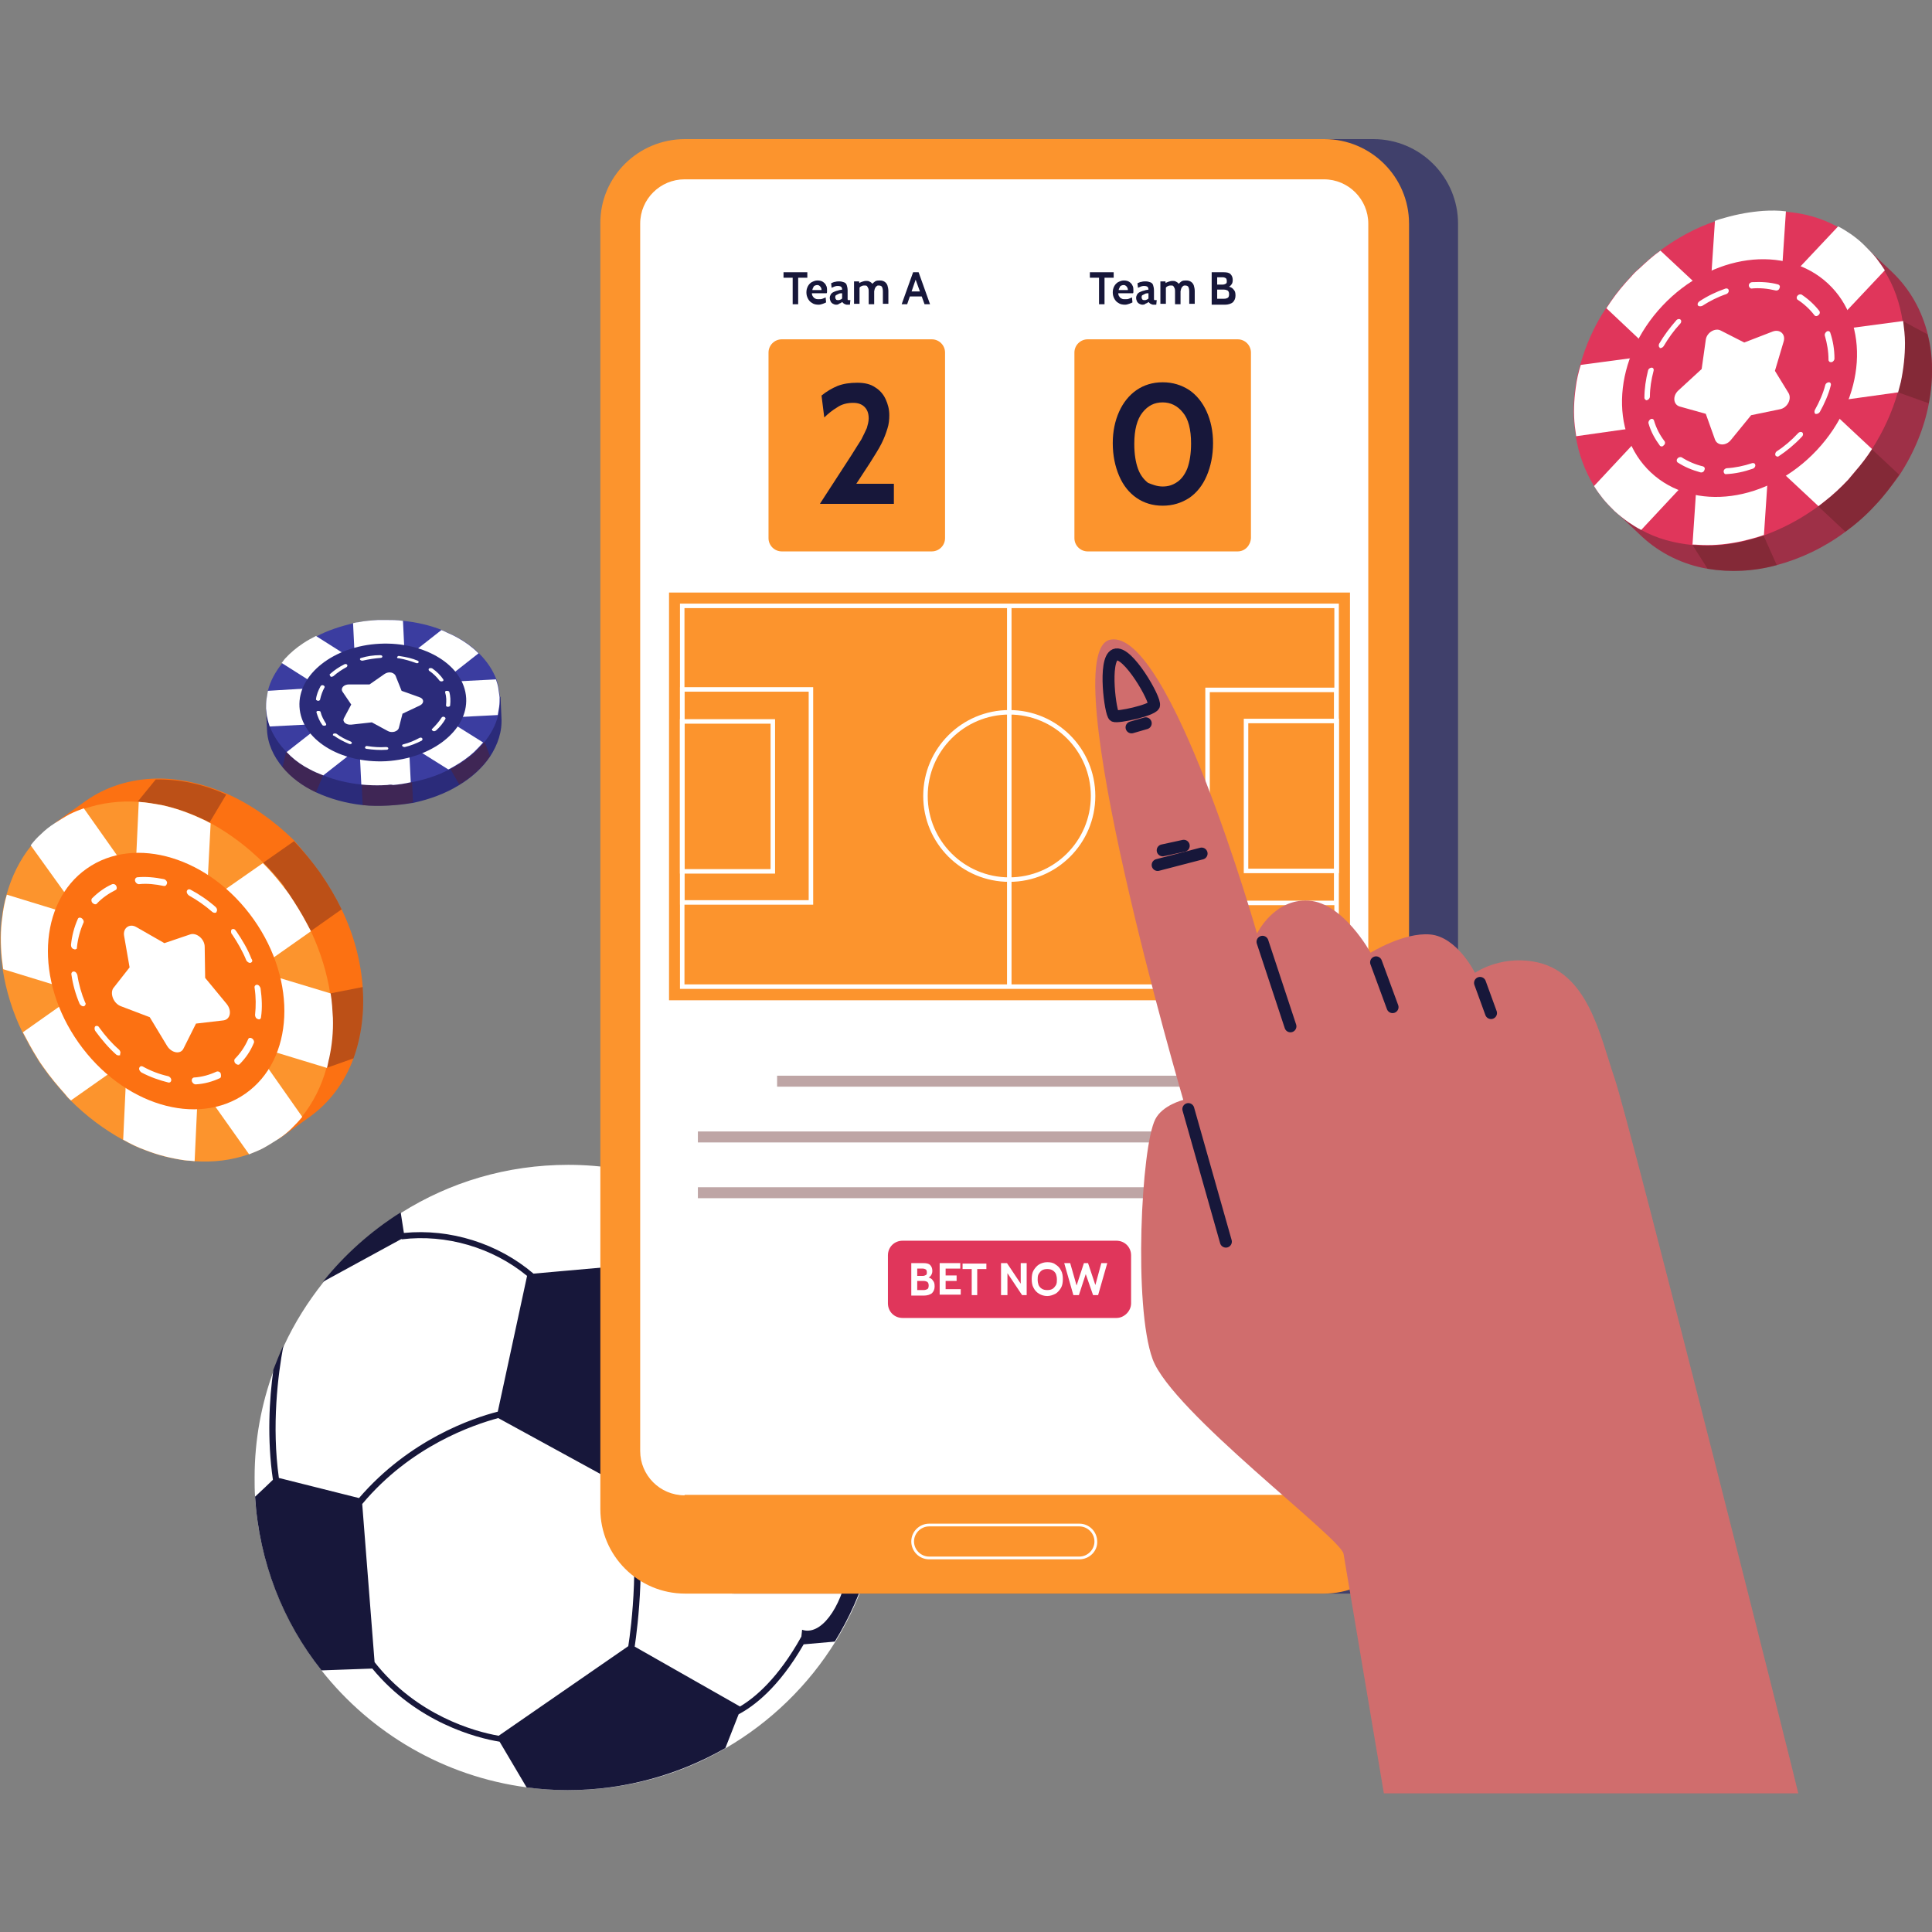
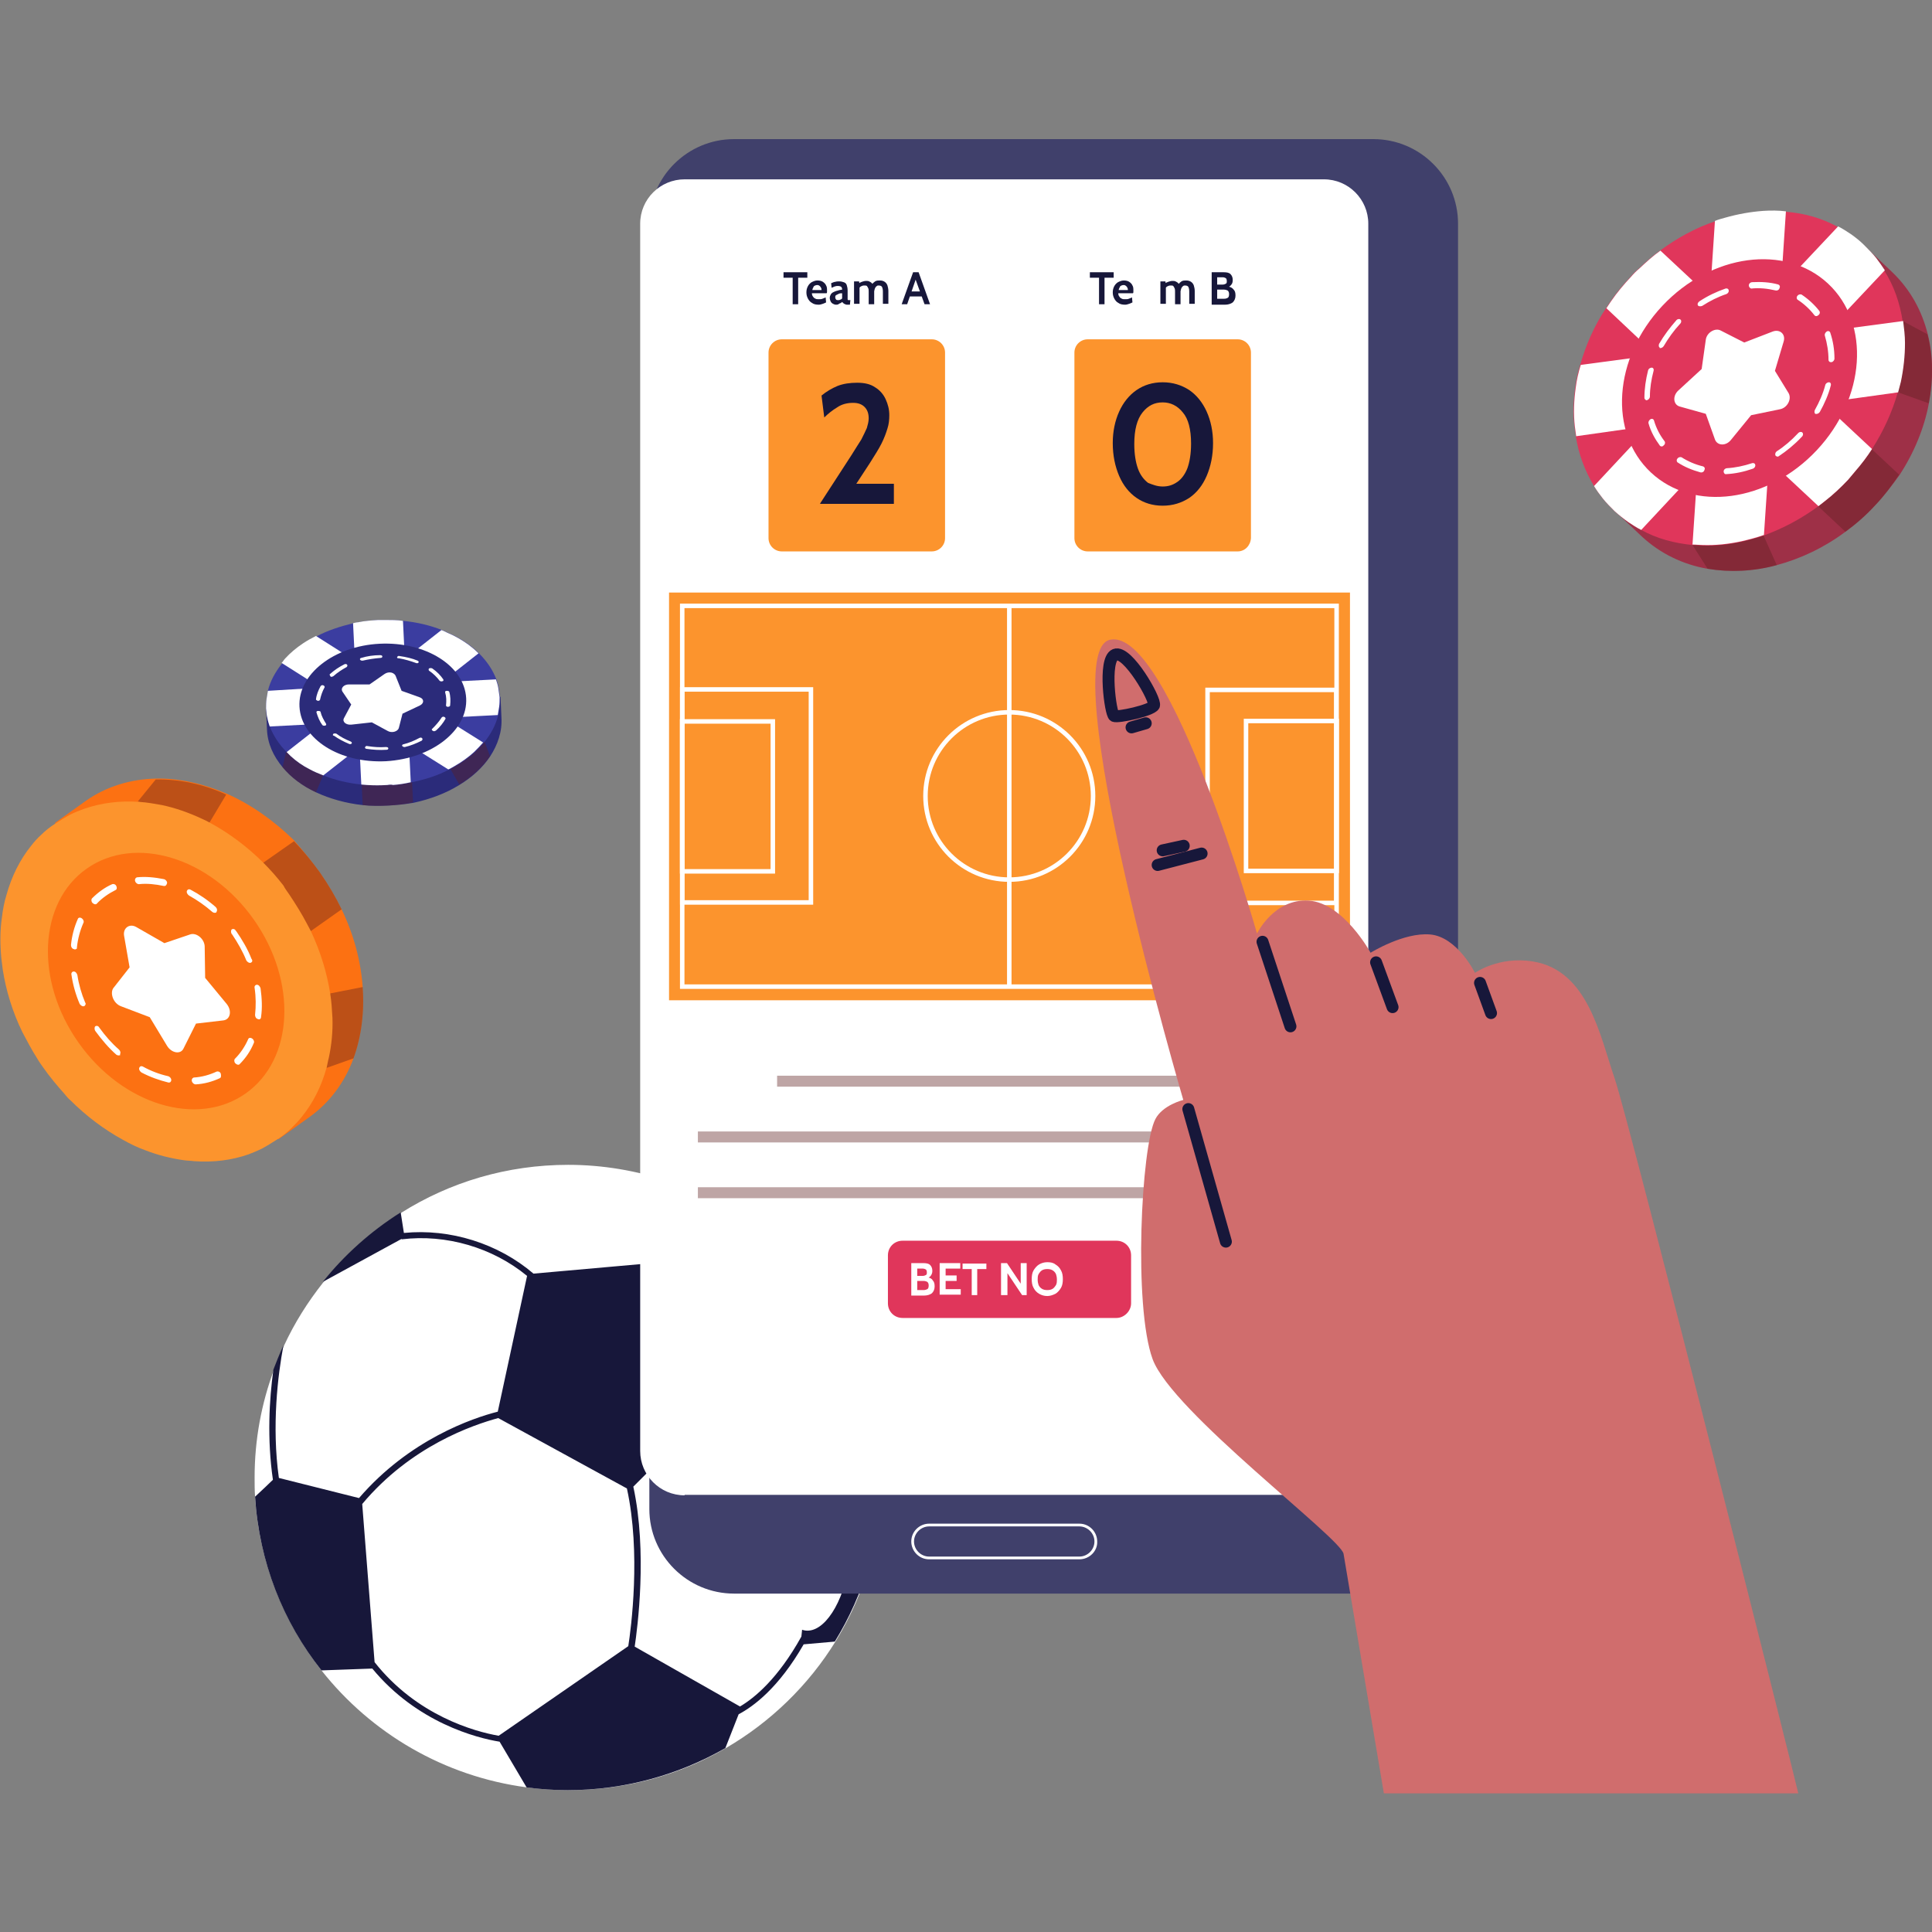
<svg xmlns="http://www.w3.org/2000/svg" width="250" height="250" viewBox="0 0 250 250" fill="none">
  <rect x="0" y="0" width="250" height="250" fill="#808080" stroke="none" />
  <g clip-path="url(#clip0_2287_2858)">
    <path d="M114.127 191.128C114.127 198.936 111.934 206.152 108.142 212.362C104.646 218.041 99.727 222.832 93.92 226.203C87.936 229.693 80.943 231.645 73.536 231.645C71.7 231.645 69.922 231.527 68.203 231.29C57.419 229.87 47.997 224.251 41.597 216.148C36.679 209.878 33.539 202.13 33.005 193.671C32.946 192.843 32.946 192.015 32.946 191.187C32.946 186.278 33.835 181.605 35.435 177.287C35.85 176.223 36.264 175.158 36.739 174.152C38.101 171.195 39.82 168.474 41.835 165.931C44.679 162.382 48.056 159.365 51.908 156.94C58.189 152.977 65.596 150.729 73.536 150.729C78.04 150.729 82.425 151.498 86.513 152.859C90.484 154.219 94.217 156.112 97.535 158.537C102.512 162.145 106.601 166.877 109.505 172.378C110.512 174.271 111.342 176.223 112.053 178.234C113.238 181.664 113.949 185.272 114.127 189.058C114.067 189.649 114.127 190.359 114.127 191.128Z" fill="white" />
    <path d="M114.067 188.88L112.112 187.106C112.645 183.971 112.527 180.895 111.993 178.115C111.282 176.104 110.453 174.152 109.445 172.259C111.045 176.341 112.29 181.664 111.282 187.106L106.423 189.294C104.764 186.632 100.557 180.777 94.454 179.061L87.698 163.564L90.78 157.65L97.416 158.419C94.098 155.993 90.365 154.042 86.395 152.74L90.069 157.295L86.987 163.21L69.033 164.807C64.47 160.903 58.248 158.951 52.264 159.542L51.849 156.881C47.997 159.306 44.56 162.381 41.775 165.871L51.967 160.311V160.37C57.715 159.661 63.759 161.435 68.203 165.102L64.411 182.669C61.152 183.498 52.975 186.278 46.456 193.849L36.087 191.246C35.139 184.503 35.968 177.819 36.679 174.093C36.205 175.098 35.791 176.163 35.376 177.228C34.842 181.072 34.546 186.218 35.316 191.483C34.842 191.956 33.894 192.843 33.005 193.671C33.539 202.129 36.62 209.878 41.597 216.148L48.175 215.911C53.923 222.891 61.685 224.902 64.648 225.375L68.144 231.29C69.922 231.526 71.7 231.645 73.477 231.645C80.884 231.645 87.876 229.634 93.861 226.203L95.579 221.826C97.476 220.82 100.735 218.454 103.994 212.776L108.023 212.421C111.816 206.27 114.008 198.995 114.008 191.187C114.127 190.359 114.067 189.649 114.067 188.88ZM81.299 213.013L64.529 224.606C61.448 224.074 53.923 222.003 48.471 215.083L46.871 194.618C53.152 187.106 61.211 184.385 64.47 183.498L81.121 192.606C82.958 200.946 81.654 210.765 81.299 213.013ZM103.698 211.771C100.676 217.212 97.653 219.697 95.757 220.82L82.129 213.072C82.484 210.706 83.788 200.828 81.951 192.37L94.454 179.889C100.439 181.664 104.646 187.875 106.009 190.122L103.698 211.771Z" fill="#17173A" />
    <path d="M109.895 202.218C110.609 197.041 109.217 192.572 106.786 192.238C104.354 191.904 101.804 195.83 101.09 201.008C100.376 206.186 101.768 210.654 104.199 210.988C106.631 211.322 109.181 207.396 109.895 202.218Z" fill="white" />
    <path d="M177.708 206.211H94.987C88.943 206.211 84.025 201.302 84.025 195.269V28.942C84.025 22.909 88.943 18 94.987 18H177.708C183.752 18 188.67 22.909 188.67 28.942V195.269C188.67 201.302 183.752 206.211 177.708 206.211Z" fill="#40406B" />
-     <path d="M171.308 206.211H88.647C82.603 206.211 77.684 201.302 77.684 195.269V28.942C77.625 22.909 82.543 18 88.647 18H171.368C177.412 18 182.33 22.909 182.33 28.942V195.269C182.33 201.302 177.412 206.211 171.308 206.211Z" fill="#FC942D" />
    <path d="M139.666 201.775H120.23C118.926 201.775 117.919 200.71 117.919 199.468C117.919 198.167 118.986 197.161 120.23 197.161H139.666C140.969 197.161 141.977 198.226 141.977 199.468C142.036 200.71 140.969 201.775 139.666 201.775ZM120.23 197.516C119.163 197.516 118.274 198.403 118.274 199.468C118.274 200.533 119.163 201.42 120.23 201.42H139.666C140.732 201.42 141.621 200.533 141.621 199.468C141.621 198.403 140.732 197.516 139.666 197.516H120.23Z" fill="white" />
    <path d="M88.587 193.494C85.388 193.494 82.84 190.892 82.84 187.757V28.942C82.84 25.748 85.447 23.205 88.587 23.205H171.308C174.508 23.205 177.056 25.808 177.056 28.942V187.698C177.056 190.892 174.449 193.435 171.308 193.435H88.587V193.494Z" fill="white" />
    <path d="M174.686 76.675H86.573V129.435H174.686V76.675Z" fill="#FC942D" />
    <path d="M172.956 127.67V78.399L88.279 78.399L88.279 127.67L172.956 127.67Z" stroke="white" stroke-width="0.582" stroke-miterlimit="10" />
    <path d="M130.6 78.39V127.661" stroke="white" stroke-width="0.582" stroke-miterlimit="10" />
    <path d="M130.6 113.82C136.589 113.82 141.443 108.974 141.443 102.996C141.443 97.018 136.589 92.172 130.6 92.172C124.611 92.172 119.756 97.018 119.756 102.996C119.756 108.974 124.611 113.82 130.6 113.82Z" stroke="white" stroke-width="0.582" stroke-miterlimit="10" />
    <path d="M172.908 89.273H156.257V116.837H172.908V89.273Z" stroke="white" stroke-width="0.582" stroke-miterlimit="10" />
    <path d="M172.968 93.296H161.235V112.697H172.968V93.296Z" stroke="white" stroke-width="0.582" stroke-miterlimit="10" />
    <path d="M88.283 116.775H104.934V89.212H88.283V116.775Z" stroke="white" stroke-width="0.582" stroke-miterlimit="10" />
    <path d="M88.271 112.754H100.003V93.353H88.271V112.754Z" stroke="white" stroke-width="0.582" stroke-miterlimit="10" />
    <path d="M120.571 71.352H101.164C100.216 71.352 99.446 70.583 99.446 69.637V45.623C99.446 44.676 100.216 43.907 101.164 43.907H120.571C121.519 43.907 122.289 44.676 122.289 45.623V69.637C122.289 70.583 121.519 71.352 120.571 71.352Z" fill="#FC942D" />
    <path d="M106.127 65.142L110.156 58.931C110.69 58.103 111.105 57.393 111.46 56.861C111.756 56.269 111.993 55.796 112.171 55.382C112.29 54.968 112.408 54.554 112.408 54.14C112.408 53.489 112.23 53.016 111.875 52.661C111.519 52.306 111.045 52.129 110.393 52.129C109.623 52.129 108.912 52.306 108.319 52.72C107.727 53.075 107.134 53.548 106.66 54.022L106.305 51.182C106.957 50.65 107.668 50.236 108.379 49.94C109.149 49.645 109.979 49.526 110.927 49.526C111.875 49.526 112.645 49.704 113.238 50.118C113.83 50.473 114.304 51.005 114.601 51.656C114.897 52.306 115.075 52.957 115.075 53.726C115.075 54.317 115.015 54.909 114.838 55.441C114.66 56.033 114.423 56.683 114.067 57.393C113.712 58.103 113.178 58.931 112.586 59.877L110.808 62.598H115.667V65.201H106.127V65.142Z" fill="#17173A" />
    <path d="M102.572 39.369V35.938H101.387V35.228H104.468V35.938H103.283V39.369H102.572Z" fill="#17173A" />
    <path d="M105.949 39.428C105.594 39.428 105.297 39.369 105.06 39.191C104.823 39.073 104.646 38.836 104.527 38.6C104.409 38.363 104.349 38.127 104.349 37.831C104.349 37.535 104.409 37.298 104.527 37.062C104.646 36.825 104.823 36.648 105.001 36.53C105.238 36.411 105.475 36.293 105.771 36.293C106.068 36.293 106.305 36.352 106.483 36.47C106.66 36.589 106.838 36.766 106.897 36.944C107.016 37.121 107.016 37.358 107.016 37.594C107.016 37.653 107.016 37.712 107.016 37.772C107.016 37.831 107.016 37.89 106.957 37.949H105.06C105.06 38.127 105.12 38.304 105.238 38.422C105.297 38.541 105.416 38.6 105.534 38.659C105.653 38.718 105.772 38.718 105.949 38.718C106.127 38.718 106.305 38.718 106.423 38.659C106.601 38.6 106.72 38.541 106.838 38.481L106.897 39.132C106.779 39.191 106.66 39.25 106.483 39.31C106.305 39.369 106.127 39.428 105.949 39.428ZM105.12 37.535H106.305C106.305 37.417 106.305 37.358 106.246 37.239C106.186 37.121 106.127 37.062 106.068 37.003C106.009 36.944 105.89 36.885 105.771 36.885C105.594 36.885 105.416 36.944 105.297 37.062C105.238 37.239 105.12 37.358 105.12 37.535Z" fill="#17173A" />
    <path d="M108.201 39.428C108.023 39.428 107.905 39.369 107.786 39.309C107.668 39.25 107.549 39.132 107.49 39.014C107.431 38.895 107.371 38.718 107.371 38.541C107.371 38.363 107.431 38.245 107.49 38.126C107.549 38.008 107.668 37.89 107.786 37.831C107.905 37.772 108.023 37.712 108.201 37.653C108.379 37.594 108.497 37.594 108.616 37.535C108.734 37.535 108.912 37.476 108.971 37.476C108.971 37.298 108.912 37.18 108.853 37.121C108.794 37.062 108.616 37.003 108.438 37.003C108.32 37.003 108.201 37.003 108.023 37.062C107.905 37.121 107.727 37.18 107.608 37.239L107.549 36.648C107.727 36.589 107.905 36.47 108.082 36.47C108.26 36.411 108.438 36.411 108.616 36.411C108.853 36.411 109.031 36.47 109.208 36.529C109.386 36.589 109.505 36.707 109.564 36.884C109.623 37.062 109.682 37.298 109.682 37.594V38.422C109.682 38.6 109.682 38.659 109.682 38.718C109.682 38.777 109.742 38.836 109.742 38.836C109.801 38.836 109.86 38.836 109.919 38.836H110.038L109.979 39.428H109.682C109.564 39.428 109.445 39.428 109.386 39.369C109.327 39.369 109.208 39.309 109.149 39.25C109.09 39.191 109.031 39.132 108.971 39.073C108.853 39.191 108.734 39.25 108.557 39.309C108.557 39.369 108.379 39.428 108.201 39.428ZM108.497 38.836C108.557 38.836 108.616 38.836 108.734 38.777C108.853 38.718 108.912 38.718 108.971 38.6V37.949C108.853 37.949 108.675 37.949 108.557 38.008C108.438 38.067 108.32 38.126 108.201 38.186C108.082 38.245 108.082 38.363 108.082 38.481C108.082 38.6 108.142 38.718 108.201 38.777C108.26 38.836 108.379 38.836 108.497 38.836Z" fill="#17173A" />
    <path d="M110.512 39.369V36.411H111.164L111.223 36.825L111.105 36.707C111.223 36.589 111.342 36.53 111.519 36.47C111.697 36.411 111.875 36.352 112.053 36.352C112.23 36.352 112.349 36.352 112.467 36.411C112.586 36.47 112.704 36.53 112.764 36.589C112.823 36.648 112.941 36.766 113.001 36.885L112.823 36.825C112.941 36.648 113.06 36.53 113.238 36.411C113.415 36.293 113.653 36.293 113.83 36.293C114.127 36.293 114.304 36.352 114.482 36.47C114.66 36.589 114.778 36.766 114.838 36.944C114.897 37.121 114.956 37.417 114.956 37.653V39.31H114.245V37.712C114.245 37.417 114.186 37.239 114.127 37.121C114.067 37.003 113.89 36.944 113.712 36.944C113.593 36.944 113.534 36.944 113.475 37.003C113.415 37.062 113.356 37.062 113.297 37.18C113.238 37.239 113.238 37.298 113.178 37.417C113.178 37.535 113.119 37.594 113.119 37.712V39.369H112.408V37.772C112.408 37.594 112.408 37.417 112.349 37.298C112.29 37.18 112.23 37.062 112.171 37.003C112.112 36.944 111.993 36.944 111.816 36.944C111.638 36.944 111.519 37.003 111.401 37.062C111.282 37.121 111.223 37.239 111.105 37.358L111.223 36.944V39.31H110.512V39.369Z" fill="#17173A" />
    <path d="M118.393 35.938H118.571L117.386 39.369H116.675L118.156 35.228H118.867L120.348 39.369H119.637L118.393 35.938ZM119.4 38.363H117.682V37.713H119.4V38.363Z" fill="#17173A" />
    <path d="M160.154 71.352H140.747C139.799 71.352 139.029 70.583 139.029 69.637V45.623C139.029 44.676 139.799 43.907 140.747 43.907H160.154C161.102 43.907 161.872 44.676 161.872 45.623V69.637C161.813 70.583 161.102 71.352 160.154 71.352Z" fill="#FC942D" />
    <path d="M150.45 65.437C149.147 65.437 148.021 65.082 147.073 64.431C146.125 63.781 145.354 62.834 144.821 61.592C144.288 60.35 143.991 58.931 143.991 57.334C143.991 55.796 144.288 54.435 144.821 53.252C145.354 52.069 146.125 51.123 147.073 50.472C148.021 49.822 149.147 49.467 150.45 49.467C151.754 49.467 152.88 49.822 153.887 50.472C154.835 51.123 155.606 52.069 156.139 53.252C156.672 54.435 156.968 55.796 156.968 57.334C156.968 58.931 156.672 60.35 156.139 61.592C155.606 62.834 154.835 63.781 153.887 64.431C152.88 65.082 151.754 65.437 150.45 65.437ZM150.45 62.953C151.161 62.953 151.754 62.775 152.347 62.361C152.88 62.006 153.354 61.356 153.65 60.587C153.946 59.759 154.124 58.694 154.124 57.393C154.124 55.559 153.769 54.199 153.058 53.371C152.347 52.483 151.458 52.069 150.45 52.069C149.384 52.069 148.554 52.483 147.843 53.371C147.132 54.258 146.776 55.618 146.776 57.452C146.776 58.753 146.954 59.818 147.251 60.646C147.547 61.474 148.021 62.066 148.554 62.48C149.147 62.716 149.739 62.953 150.45 62.953Z" fill="#17173A" />
    <path d="M142.214 39.369V35.938H141.029V35.228H144.11V35.938H142.925V39.369H142.214Z" fill="#17173A" />
    <path d="M145.591 39.428C145.236 39.428 144.94 39.369 144.703 39.191C144.465 39.073 144.288 38.836 144.169 38.6C144.051 38.363 143.991 38.127 143.991 37.831C143.991 37.535 144.051 37.298 144.169 37.062C144.288 36.825 144.466 36.648 144.643 36.53C144.88 36.411 145.117 36.293 145.414 36.293C145.71 36.293 145.947 36.352 146.125 36.47C146.302 36.589 146.48 36.766 146.539 36.944C146.658 37.121 146.658 37.358 146.658 37.594C146.658 37.653 146.658 37.712 146.658 37.772C146.658 37.831 146.658 37.89 146.599 37.949H144.703C144.703 38.127 144.762 38.304 144.88 38.422C144.94 38.541 145.058 38.6 145.177 38.659C145.295 38.718 145.414 38.718 145.591 38.718C145.769 38.718 145.947 38.718 146.065 38.659C146.243 38.6 146.362 38.541 146.48 38.481L146.539 39.132C146.421 39.191 146.302 39.25 146.125 39.31C145.947 39.369 145.769 39.428 145.591 39.428ZM144.762 37.535H145.947C145.947 37.417 145.947 37.358 145.888 37.239C145.828 37.121 145.769 37.062 145.71 37.003C145.651 36.944 145.532 36.885 145.414 36.885C145.236 36.885 145.058 36.944 144.94 37.062C144.88 37.239 144.762 37.358 144.762 37.535Z" fill="#17173A" />
-     <path d="M147.843 39.428C147.665 39.428 147.547 39.369 147.428 39.309C147.31 39.25 147.191 39.132 147.132 39.014C147.073 38.895 147.014 38.718 147.014 38.541C147.014 38.363 147.073 38.245 147.132 38.126C147.191 38.008 147.31 37.89 147.428 37.831C147.547 37.772 147.665 37.712 147.843 37.653C148.021 37.594 148.139 37.594 148.258 37.535C148.376 37.535 148.554 37.476 148.613 37.476C148.613 37.298 148.554 37.18 148.495 37.121C148.436 37.062 148.258 37.003 148.08 37.003C147.962 37.003 147.843 37.003 147.665 37.062C147.547 37.121 147.369 37.18 147.251 37.239L147.191 36.648C147.369 36.589 147.547 36.47 147.725 36.47C147.902 36.411 148.08 36.411 148.258 36.411C148.495 36.411 148.673 36.47 148.85 36.529C149.028 36.589 149.147 36.707 149.206 36.884C149.265 37.062 149.324 37.298 149.324 37.594V38.422C149.324 38.6 149.324 38.659 149.324 38.718C149.324 38.777 149.384 38.836 149.384 38.836C149.443 38.836 149.502 38.836 149.561 38.836H149.68L149.621 39.428H149.324C149.206 39.428 149.087 39.428 149.028 39.369C148.969 39.369 148.85 39.309 148.791 39.25C148.732 39.191 148.673 39.132 148.613 39.073C148.495 39.191 148.376 39.25 148.199 39.309C148.199 39.369 148.021 39.428 147.843 39.428ZM148.139 38.836C148.199 38.836 148.258 38.836 148.376 38.777C148.495 38.718 148.554 38.718 148.613 38.6V37.949C148.495 37.949 148.317 37.949 148.199 38.008C148.08 38.067 147.962 38.126 147.843 38.186C147.725 38.245 147.725 38.363 147.725 38.481C147.725 38.6 147.784 38.718 147.843 38.777C147.902 38.836 148.021 38.836 148.139 38.836Z" fill="#17173A" />
    <path d="M150.154 39.369V36.411H150.806L150.865 36.825L150.747 36.707C150.865 36.589 150.984 36.53 151.161 36.47C151.339 36.411 151.517 36.352 151.695 36.352C151.872 36.352 151.991 36.352 152.11 36.411C152.228 36.47 152.347 36.53 152.406 36.589C152.465 36.648 152.584 36.766 152.643 36.885L152.465 36.825C152.584 36.648 152.702 36.53 152.88 36.411C153.058 36.293 153.295 36.293 153.472 36.293C153.769 36.293 153.946 36.352 154.124 36.47C154.302 36.589 154.42 36.766 154.48 36.944C154.539 37.121 154.598 37.417 154.598 37.653V39.31H153.887V37.712C153.887 37.417 153.828 37.239 153.769 37.121C153.709 37.003 153.532 36.944 153.354 36.944C153.235 36.944 153.176 36.944 153.117 37.003C153.058 37.062 152.998 37.062 152.939 37.18C152.88 37.239 152.88 37.298 152.821 37.417C152.821 37.535 152.761 37.594 152.761 37.712V39.369H152.05V37.772C152.05 37.594 152.05 37.417 151.991 37.298C151.932 37.18 151.872 37.062 151.813 37.003C151.754 36.944 151.635 36.944 151.458 36.944C151.28 36.944 151.161 37.003 151.043 37.062C150.924 37.121 150.865 37.239 150.747 37.358L150.865 36.944V39.31H150.154V39.369Z" fill="#17173A" />
    <path d="M156.791 39.369V35.228H158.331C158.746 35.228 159.042 35.288 159.22 35.465C159.398 35.643 159.516 35.879 159.516 36.234C159.516 36.471 159.457 36.707 159.339 36.825C159.22 37.003 159.042 37.121 158.865 37.18V37.062C159.22 37.121 159.457 37.24 159.635 37.476C159.813 37.654 159.872 37.89 159.872 38.245C159.872 38.6 159.753 38.896 159.516 39.132C159.279 39.31 158.924 39.428 158.509 39.428H156.791V39.369ZM157.502 36.825H158.213C158.391 36.825 158.509 36.766 158.628 36.707C158.746 36.648 158.746 36.53 158.746 36.352C158.746 36.175 158.687 36.057 158.628 35.997C158.509 35.938 158.391 35.879 158.213 35.879H157.502V36.825ZM157.502 38.659H158.391C158.628 38.659 158.746 38.6 158.865 38.541C158.983 38.482 159.042 38.304 159.042 38.068C159.042 37.831 158.983 37.713 158.865 37.594C158.746 37.535 158.568 37.476 158.391 37.476H157.502V38.659Z" fill="#17173A" />
    <path d="M132.496 52.898H128.763V56.624H132.496V52.898Z" fill="white" />
    <path d="M132.496 61.001H128.763V64.727H132.496V61.001Z" fill="white" />
    <path d="M160.702 139.195H100.557V140.615H160.702V139.195Z" fill="#5E201E" fill-opacity="0.4" />
    <path d="M170.894 146.411H90.306V147.831H170.894V146.411Z" fill="#5E201E" fill-opacity="0.4" />
    <path d="M170.894 153.628H90.306V155.047H170.894V153.628Z" fill="#5E201E" fill-opacity="0.4" />
    <path d="M144.466 170.544H116.793C115.726 170.544 114.897 169.716 114.897 168.651V162.441C114.897 161.376 115.726 160.548 116.793 160.548H144.466C145.532 160.548 146.362 161.376 146.362 162.441V168.651C146.362 169.657 145.473 170.544 144.466 170.544Z" fill="#E0365B" />
    <path d="M117.919 167.587V163.446H119.46C119.874 163.446 120.171 163.505 120.348 163.683C120.526 163.86 120.645 164.097 120.645 164.452C120.645 164.688 120.585 164.866 120.467 165.043C120.348 165.221 120.171 165.339 119.993 165.398V165.28C120.348 165.339 120.585 165.457 120.704 165.694C120.882 165.871 120.941 166.108 120.941 166.463C120.941 166.818 120.822 167.114 120.585 167.35C120.348 167.528 119.993 167.646 119.578 167.646H117.919V167.587ZM118.689 165.102H119.4C119.578 165.102 119.697 165.043 119.815 164.984C119.934 164.925 119.934 164.807 119.934 164.629C119.934 164.452 119.874 164.334 119.815 164.274C119.697 164.215 119.578 164.156 119.4 164.156H118.689V165.102ZM118.689 166.936H119.519C119.697 166.936 119.874 166.877 119.993 166.818C120.111 166.759 120.171 166.581 120.171 166.345C120.171 166.108 120.111 165.99 119.993 165.871C119.874 165.812 119.697 165.753 119.519 165.753H118.689V166.936Z" fill="white" />
    <path d="M121.593 167.587V163.446H124.259V164.156H122.363V165.043H123.785V165.753H122.363V166.818H124.319V167.528H121.593V167.587Z" fill="white" />
    <path d="M125.741 167.587V164.216H124.556V163.506H127.637V164.216H126.452V167.587H125.741Z" fill="white" />
    <path d="M129.533 167.587V163.446H130.303L132.081 166.108V163.446H132.851V167.587H132.259L130.363 164.748V167.587H129.533Z" fill="white" />
    <path d="M135.518 167.705C135.103 167.705 134.748 167.587 134.451 167.409C134.155 167.232 133.918 166.995 133.74 166.64C133.562 166.345 133.503 165.931 133.503 165.517C133.503 165.103 133.562 164.689 133.74 164.393C133.918 164.097 134.155 163.801 134.451 163.624C134.748 163.446 135.103 163.328 135.518 163.328C135.933 163.328 136.288 163.387 136.584 163.624C136.881 163.801 137.118 164.038 137.296 164.393C137.473 164.689 137.533 165.103 137.533 165.517C137.533 165.931 137.473 166.345 137.296 166.64C137.118 166.936 136.881 167.232 136.584 167.409C136.229 167.587 135.873 167.705 135.518 167.705ZM135.518 166.936C135.814 166.936 136.051 166.877 136.229 166.759C136.407 166.64 136.525 166.463 136.644 166.286C136.762 166.049 136.762 165.812 136.762 165.576C136.762 165.28 136.703 165.043 136.644 164.866C136.525 164.629 136.407 164.511 136.229 164.393C136.051 164.275 135.814 164.215 135.518 164.215C135.222 164.215 134.985 164.275 134.807 164.393C134.629 164.511 134.511 164.689 134.392 164.866C134.274 165.103 134.274 165.339 134.274 165.576C134.274 165.872 134.333 166.108 134.392 166.286C134.511 166.522 134.629 166.64 134.807 166.759C134.985 166.877 135.222 166.936 135.518 166.936Z" fill="white" />
-     <path d="M138.895 167.587L137.71 163.446H138.481L139.31 166.345L140.258 163.446H140.792L141.74 166.285L142.51 163.446H143.28L142.095 167.587H141.443L140.495 164.866L139.607 167.587H138.895Z" fill="white" />
    <path d="M208.936 139.551C207.04 134.05 205.499 125.532 198.329 124.409C193.944 123.699 190.863 125.887 190.863 125.887C190.863 125.887 188.552 121.215 185.056 120.919C181.619 120.623 177.352 123.285 177.352 123.285C177.352 123.285 173.856 116.838 169.353 116.542C164.849 116.246 162.657 120.8 162.657 120.8C162.657 120.8 151.398 81.348 143.695 82.768C136.051 84.187 153.117 142.331 153.117 142.331C153.117 142.331 150.45 142.981 149.502 144.815C147.665 148.364 146.658 169.066 149.147 175.868C151.635 182.67 173.501 198.995 173.856 201.065C174.212 203.135 179.071 232.059 179.071 232.059H232.697C232.757 232 210.832 145.051 208.936 139.551Z" fill="#D06D6D" />
    <path d="M163.368 121.865L166.983 132.808" stroke="#17173A" stroke-width="1.546" stroke-miterlimit="10" stroke-linecap="round" />
    <path d="M178.064 124.526L180.197 130.323" stroke="#17173A" stroke-width="1.546" stroke-miterlimit="10" stroke-linecap="round" />
    <path d="M191.515 127.188L192.937 131.092" stroke="#17173A" stroke-width="1.546" stroke-miterlimit="10" stroke-linecap="round" />
    <path d="M153.769 143.514L158.628 160.667" stroke="#17173A" stroke-width="1.546" stroke-miterlimit="10" stroke-linecap="round" />
    <path d="M144.288 84.719C142.747 85.37 143.695 92.409 144.169 92.645C144.643 92.882 148.969 91.936 149.324 91.285C149.621 90.575 145.888 84.069 144.288 84.719Z" stroke="#17173A" stroke-width="1.546" stroke-miterlimit="10" stroke-linecap="round" />
    <path d="M146.421 94.124L148.258 93.592" stroke="#17173A" stroke-width="1.546" stroke-miterlimit="10" stroke-linecap="round" />
    <path d="M149.799 111.928L155.487 110.449" stroke="#17173A" stroke-width="1.546" stroke-miterlimit="10" stroke-linecap="round" />
    <path d="M150.45 110.035L153.176 109.443" stroke="#17173A" stroke-width="1.546" stroke-miterlimit="10" stroke-linecap="round" />
    <path d="M242.652 65.378C241.467 66.679 240.164 67.803 238.801 68.808C236.016 70.879 232.994 72.298 229.912 73.126C226.89 73.954 223.809 74.073 220.965 73.6C217.824 73.067 214.861 71.648 212.491 69.459L208.995 66.147L209.528 65.615C205.262 58.043 207.099 47.16 214.624 39.175C222.15 31.19 232.875 28.646 240.756 32.373L241.289 31.841L244.786 35.153C247.156 37.401 248.696 40.181 249.467 43.315C250.178 46.154 250.178 49.171 249.585 52.247C248.993 55.382 247.689 58.576 245.793 61.474C244.845 62.775 243.837 64.136 242.652 65.378Z" fill="#9E3047" />
    <path d="M242.652 65.378C241.467 66.679 240.164 67.803 238.801 68.809L232.342 62.775L239.275 55.382L245.734 61.415C244.845 62.775 243.837 64.136 242.652 65.378Z" fill="#5E201E" fill-opacity="0.4" />
    <path d="M229.912 73.126C226.89 73.954 223.809 74.072 220.965 73.599L219.009 70.523L228.194 69.281L229.912 73.126Z" fill="#5E201E" fill-opacity="0.4" />
    <path d="M249.585 52.188L245.615 50.768L246.208 41.541L249.407 43.256C250.119 46.036 250.178 49.112 249.585 52.188Z" fill="#5E201E" fill-opacity="0.4" />
    <path d="M239.156 62.066C238.208 63.071 237.201 64.018 236.134 64.846C235.838 65.082 235.542 65.319 235.305 65.496C233.053 67.153 230.683 68.395 228.253 69.282C227.246 69.637 226.298 69.873 225.29 70.11C223.631 70.465 221.972 70.642 220.313 70.583C219.898 70.583 219.483 70.524 219.009 70.524C216.639 70.287 214.387 69.696 212.373 68.572C211.78 68.276 211.247 67.921 210.713 67.567C210.121 67.153 209.528 66.679 208.936 66.147C208.402 65.615 207.869 65.082 207.395 64.491C206.98 63.959 206.625 63.485 206.269 62.894C205.084 60.942 204.255 58.754 203.899 56.388C203.84 55.974 203.781 55.559 203.721 55.086C203.543 53.489 203.603 51.774 203.84 50.118C203.958 49.112 204.195 48.107 204.492 47.16C205.203 44.676 206.269 42.192 207.81 39.885C207.988 39.589 208.225 39.294 208.402 38.998C209.173 37.874 210.062 36.809 211.01 35.804C211.306 35.449 211.662 35.094 212.017 34.798C212.906 33.97 213.795 33.142 214.802 32.432C217.054 30.776 219.424 29.475 221.913 28.647C222.328 28.469 222.802 28.351 223.216 28.233C224.876 27.759 226.535 27.464 228.194 27.346C229.142 27.286 230.149 27.286 231.097 27.405C233.468 27.582 235.779 28.233 237.793 29.357C238.386 29.652 238.919 30.007 239.452 30.362C240.045 30.776 240.638 31.249 241.171 31.782C241.704 32.314 242.237 32.846 242.712 33.438C243.126 33.97 243.482 34.502 243.837 35.035C245.082 36.987 245.852 39.234 246.208 41.6C246.326 42.547 246.445 43.493 246.445 44.44C246.445 46.096 246.267 47.752 245.911 49.467C245.793 49.94 245.674 50.354 245.556 50.828C244.845 53.312 243.719 55.796 242.237 58.103C241.586 59.108 240.875 60.055 240.045 61.001C239.749 61.356 239.452 61.711 239.156 62.066Z" fill="#E0365B" />
    <path d="M239.156 62.065C238.208 63.071 237.201 64.017 236.134 64.845C235.838 65.082 235.542 65.319 235.305 65.496L228.905 59.522L228.253 69.222C227.246 69.577 226.298 69.814 225.29 70.05C223.631 70.405 221.972 70.583 220.313 70.524C219.898 70.524 219.483 70.465 219.009 70.465L219.661 60.764L212.373 68.572C211.78 68.276 211.247 67.921 210.713 67.566C210.121 67.152 209.528 66.679 208.936 66.147C208.402 65.614 207.869 65.082 207.395 64.49C206.98 63.958 206.625 63.485 206.269 62.893L213.558 55.086L203.958 56.446C203.899 56.032 203.84 55.618 203.781 55.145C203.603 53.548 203.662 51.833 203.899 50.176C204.018 49.171 204.255 48.165 204.551 47.219L214.269 45.918L207.869 39.885C208.047 39.589 208.284 39.293 208.462 38.997C209.232 37.873 210.121 36.809 211.069 35.803C211.365 35.448 211.721 35.094 212.076 34.798C212.965 33.97 213.854 33.142 214.861 32.432L221.261 38.406L221.913 28.587C222.328 28.41 222.802 28.291 223.216 28.173C224.876 27.7 226.535 27.404 228.194 27.286C229.142 27.227 230.149 27.227 231.097 27.345L230.446 37.164L237.853 29.297C238.445 29.593 238.978 29.948 239.512 30.302C240.104 30.716 240.697 31.19 241.23 31.722C241.763 32.254 242.297 32.787 242.771 33.378C243.186 33.911 243.541 34.443 243.897 34.975L236.49 42.842L246.267 41.541C246.385 42.487 246.504 43.434 246.504 44.38C246.504 46.036 246.326 47.692 245.971 49.407C245.852 49.881 245.734 50.295 245.615 50.768L235.838 52.128L242.237 58.102C241.586 59.108 240.875 60.054 240.045 61.001C239.749 61.356 239.452 61.711 239.156 62.065Z" fill="white" />
    <path d="M235.083 58.264C241.415 51.516 242.074 41.864 236.556 36.705C231.038 31.547 221.433 32.835 215.102 39.583C208.77 46.331 208.111 55.983 213.629 61.141C219.147 66.299 228.752 65.011 235.083 58.264Z" fill="#E0365B" />
    <path d="M214.802 57.688C214.15 56.801 213.617 55.854 213.321 54.79C213.261 54.612 213.38 54.376 213.558 54.257C213.735 54.139 213.973 54.198 214.032 54.435C214.328 55.44 214.802 56.328 215.395 57.096C215.513 57.274 215.454 57.511 215.276 57.629C215.158 57.806 214.921 57.806 214.802 57.688ZM217.054 59.817C216.935 59.699 216.935 59.462 217.054 59.344C217.172 59.167 217.409 59.108 217.587 59.167C218.417 59.699 219.365 60.113 220.372 60.35C220.55 60.409 220.668 60.586 220.55 60.823C220.491 61.059 220.254 61.178 220.017 61.119C218.95 60.823 217.943 60.409 217.054 59.817ZM212.906 51.714C212.847 51.655 212.787 51.596 212.787 51.477C212.787 50.294 212.965 49.111 213.261 47.928C213.321 47.692 213.558 47.574 213.735 47.574C213.913 47.574 214.032 47.751 213.972 47.988C213.676 49.111 213.498 50.235 213.498 51.3C213.498 51.537 213.321 51.714 213.143 51.773C213.084 51.832 212.965 51.773 212.906 51.714ZM223.157 61.296C223.098 61.237 223.039 61.119 223.039 61C223.039 60.764 223.276 60.586 223.453 60.586C224.52 60.527 225.646 60.291 226.712 59.936C226.95 59.877 227.127 59.995 227.127 60.172C227.187 60.35 227.009 60.586 226.831 60.645C225.646 61.059 224.52 61.296 223.335 61.355C223.276 61.355 223.216 61.355 223.157 61.296ZM214.743 44.971C214.624 44.853 214.624 44.675 214.684 44.498C215.335 43.374 216.106 42.368 216.935 41.422C217.113 41.245 217.35 41.245 217.469 41.363C217.587 41.481 217.587 41.718 217.409 41.895C216.58 42.783 215.869 43.788 215.276 44.794C215.158 44.971 214.921 45.089 214.743 45.03C214.802 45.03 214.802 44.971 214.743 44.971ZM229.794 58.989L229.735 58.93C229.675 58.753 229.735 58.516 229.912 58.398C230.92 57.747 231.808 56.978 232.638 56.091L232.697 56.032C232.875 55.854 233.112 55.854 233.231 55.973C233.349 56.091 233.349 56.328 233.171 56.505L233.112 56.564C232.223 57.511 231.216 58.339 230.149 59.048C230.09 59.108 229.912 59.108 229.794 58.989ZM219.78 39.589L219.72 39.529C219.602 39.352 219.72 39.115 219.898 38.997C220.965 38.287 222.091 37.755 223.276 37.341C223.513 37.282 223.69 37.4 223.69 37.578C223.75 37.755 223.572 37.992 223.394 38.051C222.328 38.406 221.261 38.938 220.254 39.589C220.076 39.648 219.898 39.648 219.78 39.589ZM234.89 53.548C234.771 53.429 234.771 53.252 234.831 53.074C235.423 52.01 235.897 50.945 236.193 49.821C236.253 49.585 236.49 49.466 236.667 49.466C236.845 49.466 236.964 49.644 236.904 49.88C236.608 51.063 236.075 52.246 235.482 53.311C235.364 53.489 235.127 53.607 234.949 53.548C234.949 53.607 234.89 53.548 234.89 53.548ZM226.416 37.223C226.357 37.163 226.298 37.045 226.298 36.927C226.298 36.69 226.535 36.513 226.712 36.513C227.898 36.454 229.023 36.513 230.09 36.809C230.268 36.868 230.386 37.045 230.268 37.282C230.209 37.518 229.972 37.637 229.735 37.578C228.727 37.341 227.661 37.223 226.594 37.341C226.594 37.341 226.475 37.282 226.416 37.223ZM236.727 46.805C236.667 46.745 236.608 46.686 236.608 46.568C236.608 45.503 236.43 44.439 236.134 43.433C236.075 43.256 236.193 43.019 236.371 42.901C236.549 42.783 236.786 42.842 236.845 43.078C237.201 44.143 237.379 45.267 237.379 46.391C237.379 46.627 237.201 46.805 237.023 46.864C236.904 46.864 236.786 46.864 236.727 46.805ZM232.579 38.76C232.46 38.642 232.46 38.406 232.579 38.287C232.697 38.11 232.934 38.051 233.112 38.11C234.001 38.701 234.771 39.411 235.423 40.239C235.542 40.417 235.482 40.653 235.305 40.772C235.127 40.949 234.89 40.949 234.771 40.772C234.179 40.003 233.408 39.293 232.579 38.76Z" fill="white" />
    <path d="M220.728 43.966L220.194 47.752L217.172 50.532C216.402 51.242 216.52 52.365 217.35 52.602L220.728 53.548L221.913 56.861C222.209 57.689 223.335 57.748 223.987 56.92L226.594 53.726L230.327 52.957C231.275 52.779 231.868 51.656 231.453 50.887L229.675 47.988L230.801 44.203C231.097 43.257 230.327 42.547 229.379 42.902L225.705 44.321L222.683 42.783C221.972 42.369 220.846 43.02 220.728 43.966Z" fill="white" />
    <path d="M41.42 112.933C42.486 114.471 43.434 116.068 44.205 117.665C45.805 120.977 46.694 124.408 46.931 127.72C47.168 130.974 46.753 134.168 45.745 136.948C44.62 140.023 42.664 142.685 39.998 144.578L36.028 147.417L35.553 146.766C27.08 149.31 16.355 144.873 9.659 135.351C2.904 125.828 2.37 114.234 7.585 107.137L7.111 106.486L11.081 103.647C13.747 101.754 16.947 100.808 20.206 100.749C23.169 100.689 26.309 101.399 29.332 102.7C32.413 104.061 35.376 106.131 38.042 108.734C39.227 110.094 40.353 111.454 41.42 112.933Z" fill="#FC7112" />
    <path d="M41.42 112.933C42.486 114.471 43.434 116.068 44.205 117.665L36.916 122.811L30.695 113.997L38.042 108.852C39.227 110.094 40.353 111.454 41.42 112.933Z" fill="#5E201E" fill-opacity="0.4" />
    <path d="M46.931 127.721C47.168 130.974 46.753 134.168 45.745 136.948L42.249 138.19L42.723 128.549L46.931 127.721Z" fill="#5E201E" fill-opacity="0.4" />
    <path d="M29.272 102.819L27.08 106.486L17.836 103.706L20.147 100.867C23.169 100.808 26.31 101.458 29.272 102.819Z" fill="#5E201E" fill-opacity="0.4" />
    <path d="M37.45 115.772C38.279 117.014 39.05 118.256 39.701 119.498C39.879 119.853 40.057 120.149 40.235 120.504C41.479 123.166 42.309 125.886 42.723 128.548C42.901 129.613 42.96 130.677 43.02 131.742C43.079 133.517 42.901 135.232 42.546 136.888C42.427 137.302 42.368 137.775 42.249 138.189C41.597 140.555 40.531 142.685 39.05 144.518C38.635 145.051 38.161 145.524 37.687 145.997C37.153 146.529 36.561 147.002 35.909 147.416C35.257 147.831 34.605 148.245 33.953 148.599C33.361 148.895 32.768 149.132 32.176 149.368C29.983 150.137 27.613 150.433 25.124 150.256C24.71 150.196 24.236 150.196 23.821 150.137C22.162 149.901 20.443 149.487 18.784 148.836C17.777 148.481 16.829 148.008 15.88 147.476C13.51 146.174 11.199 144.459 9.125 142.389C8.829 142.152 8.592 141.857 8.355 141.561C7.407 140.496 6.459 139.372 5.629 138.189C5.333 137.775 5.037 137.361 4.8 136.947C4.089 135.823 3.496 134.7 2.904 133.576C1.6 130.914 0.77 128.134 0.356 125.472C0.296 124.999 0.237 124.526 0.178 124.053C3.44962e-06 122.219 3.44962e-06 120.445 0.237 118.789C0.356 117.783 0.533 116.777 0.83 115.831C1.481 113.465 2.548 111.277 4.029 109.443C4.444 108.911 4.859 108.437 5.333 108.023C5.866 107.491 6.459 107.018 7.111 106.604C7.763 106.19 8.414 105.776 9.066 105.421C9.659 105.125 10.251 104.889 10.903 104.652C13.155 103.883 15.525 103.587 18.014 103.765C19.021 103.824 19.969 104.001 20.977 104.179C22.636 104.534 24.354 105.125 26.013 105.894C26.428 106.072 26.902 106.308 27.317 106.545C29.687 107.846 31.998 109.561 34.131 111.691C35.02 112.578 35.85 113.524 36.679 114.589C36.857 114.944 37.153 115.358 37.45 115.772Z" fill="#FC942D" />
-     <path d="M37.45 115.772C38.279 117.014 39.05 118.256 39.701 119.498C39.879 119.853 40.057 120.149 40.235 120.504L33.005 125.591L42.783 128.548C42.96 129.613 43.02 130.677 43.079 131.742C43.138 133.516 42.96 135.232 42.605 136.888C42.486 137.302 42.427 137.775 42.309 138.189L32.591 135.232L39.109 144.518C38.694 145.05 38.22 145.524 37.746 145.997C37.213 146.529 36.62 147.002 35.968 147.416C35.316 147.83 34.665 148.244 34.013 148.599C33.42 148.895 32.828 149.132 32.235 149.368L25.658 140.082L25.184 150.256C24.769 150.196 24.295 150.196 23.88 150.137C22.221 149.901 20.503 149.487 18.843 148.836C17.836 148.481 16.888 148.008 15.94 147.476L16.414 137.302L9.185 142.389C8.888 142.152 8.651 141.856 8.414 141.561C7.466 140.496 6.518 139.372 5.689 138.189C5.392 137.775 5.096 137.361 4.859 136.947C4.148 135.823 3.555 134.699 2.963 133.576L10.251 128.43L0.415 125.413C0.356 124.94 0.296 124.467 0.237 123.994C0.059 122.16 0.059 120.385 0.296 118.729C0.415 117.724 0.593 116.718 0.889 115.772L10.725 118.788L3.97 109.384C4.385 108.851 4.8 108.378 5.274 107.964C5.807 107.432 6.4 106.959 7.051 106.545C7.703 106.131 8.355 105.717 9.007 105.362C9.599 105.066 10.192 104.829 10.844 104.593L17.48 113.997L17.954 103.765C18.962 103.824 19.91 104.001 20.917 104.179C22.576 104.534 24.295 105.125 25.954 105.894C26.369 106.071 26.843 106.308 27.258 106.545L26.724 116.777L34.013 111.691C34.902 112.578 35.731 113.524 36.561 114.589C36.857 114.944 37.153 115.358 37.45 115.772Z" fill="white" />
    <path d="M31.776 141.501C38.035 137.096 38.507 127.011 32.831 118.975C27.155 110.939 17.48 107.994 11.222 112.399C4.963 116.803 4.49 126.889 10.166 134.925C15.842 142.961 25.517 145.905 31.776 141.501Z" fill="#FC7112" />
    <path d="M28.502 139.491C28.443 139.491 28.443 139.491 28.502 139.491C27.495 139.964 26.428 140.26 25.302 140.319C25.124 140.319 24.887 140.142 24.828 139.905C24.769 139.669 24.887 139.491 25.065 139.432C26.132 139.373 27.139 139.077 28.028 138.663C28.206 138.604 28.443 138.663 28.561 138.9C28.62 139.195 28.62 139.373 28.502 139.491ZM30.991 137.717C30.872 137.835 30.635 137.776 30.457 137.598C30.28 137.421 30.28 137.125 30.398 137.007C31.109 136.297 31.702 135.41 32.117 134.464C32.176 134.286 32.413 134.227 32.65 134.404C32.828 134.523 32.946 134.818 32.828 134.996C32.413 136.001 31.82 136.889 30.991 137.717ZM22.043 140.024C21.984 140.083 21.865 140.083 21.806 140.083C20.621 139.787 19.436 139.373 18.31 138.781C18.132 138.663 17.954 138.427 18.014 138.19C18.073 138.012 18.251 137.894 18.488 138.012C19.554 138.604 20.68 139.018 21.747 139.255C21.984 139.314 22.162 139.55 22.162 139.728C22.162 139.905 22.102 139.964 22.043 140.024ZM33.657 131.861C33.598 131.92 33.48 131.92 33.361 131.861C33.124 131.802 33.005 131.565 33.005 131.329C33.124 130.205 33.124 129.022 32.946 127.839C32.887 127.602 33.065 127.425 33.242 127.425C33.48 127.425 33.657 127.661 33.717 127.898C33.894 129.199 33.953 130.441 33.776 131.624C33.776 131.743 33.717 131.802 33.657 131.861ZM15.525 136.534C15.406 136.593 15.229 136.593 15.051 136.475C14.044 135.587 13.155 134.523 12.325 133.399C12.207 133.221 12.207 132.926 12.325 132.807C12.503 132.689 12.74 132.748 12.858 132.985C13.629 134.05 14.458 134.996 15.406 135.824C15.584 136.001 15.643 136.238 15.525 136.415C15.584 136.534 15.584 136.534 15.525 136.534ZM32.531 124.527C32.531 124.527 32.472 124.586 32.413 124.586C32.235 124.645 31.998 124.467 31.88 124.29C31.405 123.107 30.754 121.983 30.043 120.919L29.983 120.859C29.865 120.682 29.865 120.386 29.983 120.268C30.161 120.15 30.398 120.209 30.517 120.445L30.576 120.504C31.346 121.628 32.057 122.811 32.531 124.053C32.709 124.29 32.65 124.467 32.531 124.527ZM10.962 130.146C10.962 130.146 10.903 130.205 10.844 130.205C10.666 130.264 10.429 130.087 10.31 129.909C9.777 128.667 9.422 127.366 9.244 126.124C9.185 125.887 9.362 125.71 9.54 125.71C9.777 125.71 9.955 125.946 10.014 126.183C10.192 127.366 10.547 128.608 11.022 129.732C11.14 129.85 11.081 130.027 10.962 130.146ZM27.969 118.079C27.85 118.139 27.672 118.139 27.495 118.02C26.547 117.192 25.539 116.482 24.473 115.891C24.295 115.773 24.117 115.536 24.176 115.299C24.236 115.122 24.413 115.004 24.65 115.122C25.776 115.713 26.902 116.482 27.909 117.37C28.087 117.547 28.146 117.784 28.028 117.961C28.028 118.02 27.969 118.079 27.969 118.079ZM9.836 122.811C9.777 122.87 9.659 122.87 9.54 122.811C9.303 122.752 9.185 122.516 9.185 122.279C9.303 121.096 9.599 119.972 10.073 118.907C10.133 118.73 10.37 118.671 10.607 118.848C10.784 118.967 10.903 119.262 10.784 119.44C10.37 120.386 10.073 121.451 9.955 122.575C9.955 122.693 9.955 122.811 9.836 122.811ZM21.451 114.59C21.391 114.649 21.273 114.649 21.213 114.649C20.088 114.412 19.021 114.294 17.954 114.412C17.777 114.412 17.54 114.235 17.48 113.998C17.421 113.762 17.54 113.584 17.718 113.525C18.843 113.407 20.028 113.525 21.213 113.762C21.451 113.821 21.628 114.057 21.628 114.235C21.569 114.471 21.51 114.53 21.451 114.59ZM12.503 116.956C12.384 117.074 12.147 117.015 11.97 116.837C11.792 116.66 11.792 116.364 11.91 116.246C12.681 115.477 13.57 114.826 14.518 114.412C14.695 114.353 14.932 114.412 15.051 114.649C15.169 114.885 15.11 115.122 14.932 115.181C14.103 115.595 13.214 116.187 12.503 116.956Z" fill="white" />
    <path d="M15.643 130.204L19.377 131.624L21.628 135.35C22.221 136.297 23.406 136.474 23.762 135.646L25.361 132.452L28.917 132.038C29.806 131.92 30.043 130.796 29.332 129.909L26.547 126.537L26.487 122.515C26.487 121.51 25.421 120.622 24.591 120.918L21.273 122.042L17.658 119.972C16.769 119.439 15.88 120.09 16.058 121.096L16.769 125.177L14.636 127.898C14.221 128.607 14.695 129.85 15.643 130.204Z" fill="white" />
    <path d="M50.249 104.238C49.123 104.297 47.997 104.297 46.931 104.179C44.738 103.943 42.664 103.351 40.886 102.523C39.109 101.695 37.627 100.571 36.561 99.27C35.376 97.85 34.605 96.194 34.546 94.361L34.428 91.699H34.902C36.324 87.026 42.131 83.3 49.182 82.945C56.234 82.59 62.337 85.666 64.293 90.161H64.766L64.885 92.823C65.004 94.656 64.411 96.372 63.404 97.909C62.456 99.329 61.093 100.571 59.434 101.577C57.715 102.641 55.7 103.41 53.508 103.883C52.441 104.061 51.375 104.179 50.249 104.238Z" fill="#2B2B7A" />
    <path d="M50.249 104.238C49.123 104.298 47.997 104.298 46.931 104.179L46.694 99.27L53.212 98.915L53.449 103.824C52.441 104.061 51.375 104.179 50.249 104.238Z" fill="#5E201E" fill-opacity="0.4" />
    <path d="M40.886 102.523C39.109 101.695 37.627 100.571 36.561 99.27L37.035 97.259L41.835 100.275L40.886 102.523Z" fill="#5E201E" fill-opacity="0.4" />
    <path d="M59.434 101.517L58.248 99.447L62.693 95.957L63.404 97.85C62.456 99.269 61.093 100.511 59.434 101.517Z" fill="#5E201E" fill-opacity="0.4" />
    <path d="M50.13 101.576C49.242 101.635 48.353 101.635 47.464 101.576C47.227 101.576 46.99 101.517 46.753 101.517C44.975 101.34 43.316 100.926 41.835 100.334C41.242 100.098 40.649 99.861 40.116 99.565C39.168 99.092 38.339 98.501 37.627 97.85C37.45 97.672 37.272 97.495 37.094 97.318C36.087 96.312 35.376 95.188 34.902 94.005C34.783 93.65 34.665 93.296 34.605 92.941C34.487 92.527 34.487 92.112 34.428 91.698C34.428 91.284 34.428 90.87 34.487 90.456C34.546 90.102 34.605 89.747 34.665 89.392C34.961 88.15 35.613 86.967 36.502 85.843C36.679 85.665 36.798 85.429 36.976 85.251C37.627 84.541 38.398 83.891 39.287 83.299C39.82 82.945 40.353 82.649 40.946 82.353C42.368 81.584 44.027 81.052 45.745 80.638C45.983 80.579 46.219 80.519 46.397 80.519C47.227 80.342 48.116 80.283 49.005 80.224C49.301 80.224 49.597 80.224 49.893 80.224C50.664 80.224 51.493 80.224 52.204 80.342C53.982 80.519 55.7 80.933 57.182 81.525C57.478 81.643 57.715 81.761 57.952 81.88C58.959 82.294 59.848 82.826 60.678 83.418C61.152 83.773 61.567 84.127 61.981 84.541C62.989 85.547 63.759 86.671 64.233 87.913C64.352 88.268 64.47 88.623 64.529 88.978C64.589 89.392 64.648 89.806 64.707 90.22C64.707 90.634 64.707 91.048 64.648 91.462C64.589 91.817 64.529 92.172 64.47 92.527C64.174 93.769 63.522 95.011 62.633 96.076C62.278 96.49 61.863 96.904 61.448 97.318C60.737 97.968 59.848 98.619 58.9 99.151C58.663 99.269 58.426 99.447 58.13 99.565C56.708 100.334 55.049 100.867 53.271 101.221C52.501 101.399 51.73 101.517 50.96 101.576C50.723 101.517 50.427 101.517 50.13 101.576Z" fill="#3B3DA0" />
    <path d="M50.13 101.576C49.242 101.635 48.353 101.635 47.464 101.576C47.227 101.576 46.99 101.517 46.753 101.517L46.516 96.667L41.835 100.334C41.242 100.098 40.649 99.861 40.116 99.565C39.168 99.092 38.339 98.501 37.627 97.85C37.45 97.672 37.272 97.495 37.094 97.318L41.775 93.65L34.902 94.005C34.783 93.65 34.665 93.296 34.605 92.941C34.487 92.527 34.487 92.112 34.428 91.698C34.428 91.284 34.428 90.87 34.487 90.456C34.546 90.102 34.605 89.747 34.665 89.392L41.479 88.978L36.442 85.784C36.62 85.606 36.739 85.37 36.916 85.192C37.568 84.482 38.339 83.832 39.227 83.24C39.761 82.885 40.294 82.59 40.886 82.294L45.923 85.488L45.686 80.638C45.923 80.579 46.16 80.519 46.338 80.519C47.168 80.342 48.056 80.283 48.945 80.224C49.242 80.224 49.538 80.224 49.834 80.224C50.604 80.224 51.434 80.224 52.145 80.342L52.382 85.251L57.123 81.525C57.419 81.643 57.656 81.761 57.893 81.88C58.9 82.294 59.789 82.826 60.619 83.418C61.093 83.773 61.508 84.127 61.922 84.541L57.182 88.268L64.174 87.913C64.293 88.268 64.411 88.623 64.47 88.978C64.529 89.392 64.589 89.806 64.648 90.22C64.648 90.634 64.648 91.048 64.589 91.462C64.529 91.817 64.47 92.172 64.411 92.527L57.419 92.882L62.515 96.076C62.159 96.49 61.745 96.904 61.33 97.318C60.619 97.968 59.73 98.619 58.782 99.151C58.545 99.269 58.308 99.447 58.011 99.565L52.915 96.371L53.152 101.221C52.382 101.399 51.612 101.517 50.841 101.576C50.723 101.517 50.427 101.517 50.13 101.576Z" fill="white" />
    <path d="M49.953 98.501C43.968 98.797 38.99 95.662 38.753 91.462C38.516 87.263 43.197 83.595 49.123 83.3C55.049 83.004 60.085 86.139 60.322 90.338C60.559 94.479 55.937 98.146 49.953 98.501Z" fill="#2B2B7A" />
    <path d="M40.886 90.516C40.886 90.457 40.886 90.457 40.886 90.516C40.946 89.924 41.183 89.333 41.479 88.8C41.538 88.682 41.716 88.623 41.835 88.682C41.953 88.741 42.012 88.8 42.012 88.919C41.716 89.451 41.538 89.983 41.42 90.516C41.42 90.634 41.242 90.693 41.123 90.693C41.005 90.634 40.886 90.575 40.886 90.516ZM40.946 92.172C40.946 92.054 41.005 91.995 41.183 91.995C41.361 91.995 41.479 92.054 41.479 92.113C41.597 92.645 41.894 93.177 42.19 93.651C42.249 93.769 42.19 93.887 42.072 93.887C41.953 93.946 41.775 93.887 41.716 93.828C41.361 93.355 41.123 92.763 40.946 92.172ZM42.664 87.322C42.664 87.263 42.664 87.203 42.723 87.203C43.257 86.73 43.849 86.316 44.56 85.961C44.679 85.902 44.857 85.902 44.916 86.02C44.975 86.08 44.975 86.198 44.857 86.316C44.205 86.671 43.672 87.026 43.138 87.499C43.02 87.558 42.901 87.618 42.783 87.558C42.723 87.44 42.664 87.381 42.664 87.322ZM43.079 95.129C43.079 95.07 43.079 95.011 43.138 94.952C43.257 94.893 43.434 94.893 43.553 94.952C44.086 95.366 44.679 95.662 45.39 95.957C45.508 96.017 45.568 96.135 45.508 96.194C45.449 96.312 45.271 96.312 45.153 96.253C44.442 95.957 43.79 95.603 43.197 95.189C43.138 95.189 43.079 95.189 43.079 95.129ZM46.575 85.311C46.575 85.251 46.634 85.133 46.753 85.133C47.523 84.897 48.353 84.778 49.182 84.778C49.36 84.778 49.478 84.838 49.478 84.956C49.478 85.074 49.36 85.133 49.242 85.133C48.471 85.192 47.701 85.311 46.931 85.488C46.812 85.488 46.634 85.488 46.575 85.311ZM47.227 96.726C47.286 96.549 47.405 96.49 47.582 96.549C48.353 96.667 49.123 96.726 49.893 96.667H49.953C50.13 96.667 50.249 96.726 50.249 96.845C50.249 96.963 50.13 97.022 50.012 97.022H49.953C49.123 97.081 48.293 97.022 47.464 96.904C47.286 96.904 47.227 96.785 47.227 96.726ZM51.375 85.074C51.375 85.015 51.375 85.015 51.375 85.074C51.434 84.897 51.553 84.838 51.73 84.897C52.56 85.015 53.33 85.192 54.041 85.488C54.16 85.547 54.219 85.665 54.16 85.725C54.1 85.843 53.923 85.843 53.804 85.784C53.152 85.547 52.382 85.311 51.671 85.192C51.434 85.192 51.375 85.133 51.375 85.074ZM52.026 96.49C52.026 96.431 52.086 96.312 52.204 96.312C52.915 96.135 53.626 95.839 54.278 95.484C54.397 95.425 54.575 95.425 54.634 95.543C54.693 95.603 54.693 95.721 54.575 95.839C53.864 96.194 53.152 96.49 52.382 96.667C52.204 96.667 52.086 96.608 52.026 96.49ZM55.463 86.671C55.463 86.612 55.463 86.553 55.523 86.494C55.641 86.434 55.819 86.434 55.937 86.494C56.53 86.908 57.004 87.381 57.36 87.913C57.419 88.031 57.36 88.15 57.241 88.15C57.123 88.209 56.945 88.15 56.886 88.091C56.53 87.618 56.056 87.144 55.523 86.789C55.463 86.73 55.463 86.671 55.463 86.671ZM55.878 94.42C55.878 94.36 55.878 94.301 55.937 94.301C56.411 93.828 56.826 93.355 57.123 92.882C57.182 92.763 57.36 92.704 57.478 92.763C57.597 92.823 57.656 92.882 57.656 93C57.36 93.532 56.945 94.065 56.411 94.538C56.293 94.597 56.174 94.656 56.056 94.597C55.937 94.538 55.878 94.479 55.878 94.42ZM57.597 89.569C57.597 89.451 57.656 89.392 57.834 89.392C57.952 89.392 58.13 89.451 58.13 89.51C58.308 90.102 58.308 90.693 58.248 91.285C58.248 91.403 58.071 91.462 57.952 91.462C57.774 91.462 57.715 91.344 57.715 91.285C57.774 90.693 57.774 90.161 57.597 89.569Z" fill="white" />
    <path d="M49.775 87.203L47.819 88.564H45.153C44.501 88.564 44.027 89.037 44.323 89.51L45.449 91.166L44.501 92.941C44.264 93.414 44.797 93.828 45.449 93.769L48.116 93.473L50.19 94.597C50.723 94.893 51.493 94.656 51.612 94.183L52.086 92.349L54.337 91.285C54.93 90.989 54.871 90.397 54.278 90.22L51.967 89.392L51.256 87.618C51.078 86.967 50.308 86.849 49.775 87.203Z" fill="white" />
  </g>
  <defs>
    <clipPath id="clip0_2287_2858">
      <rect width="250" height="250" fill="white" />
    </clipPath>
  </defs>
</svg>